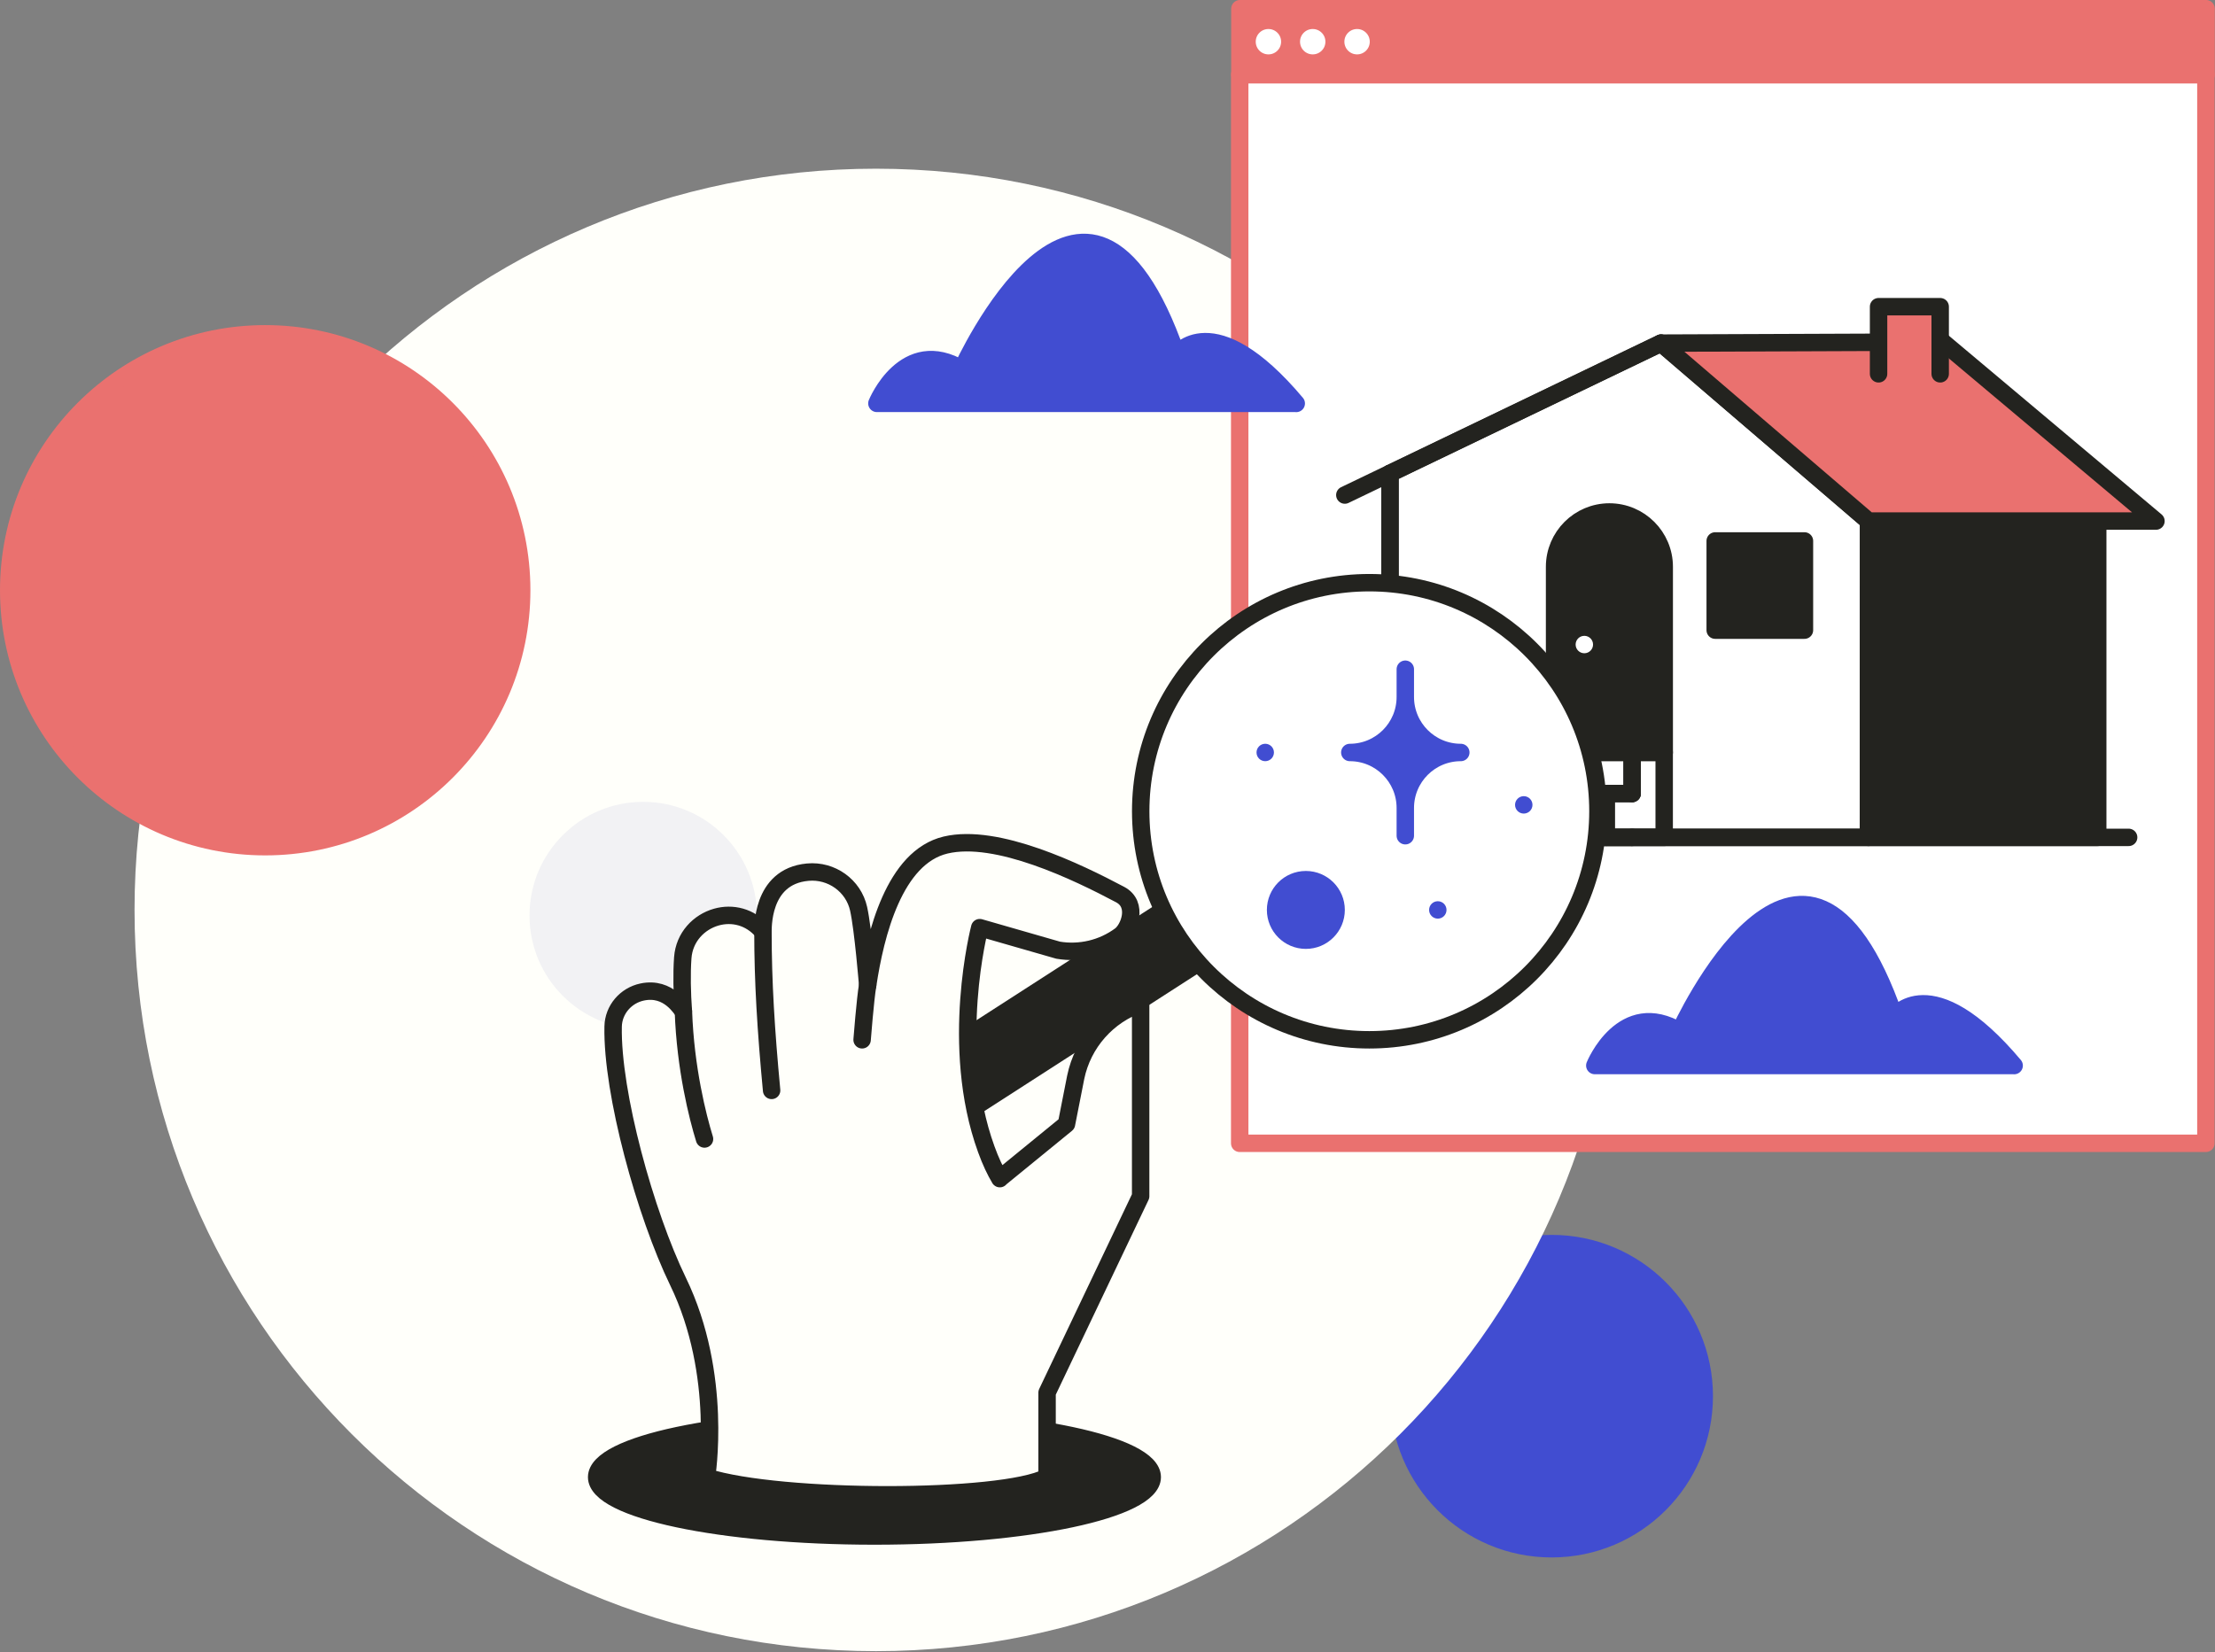
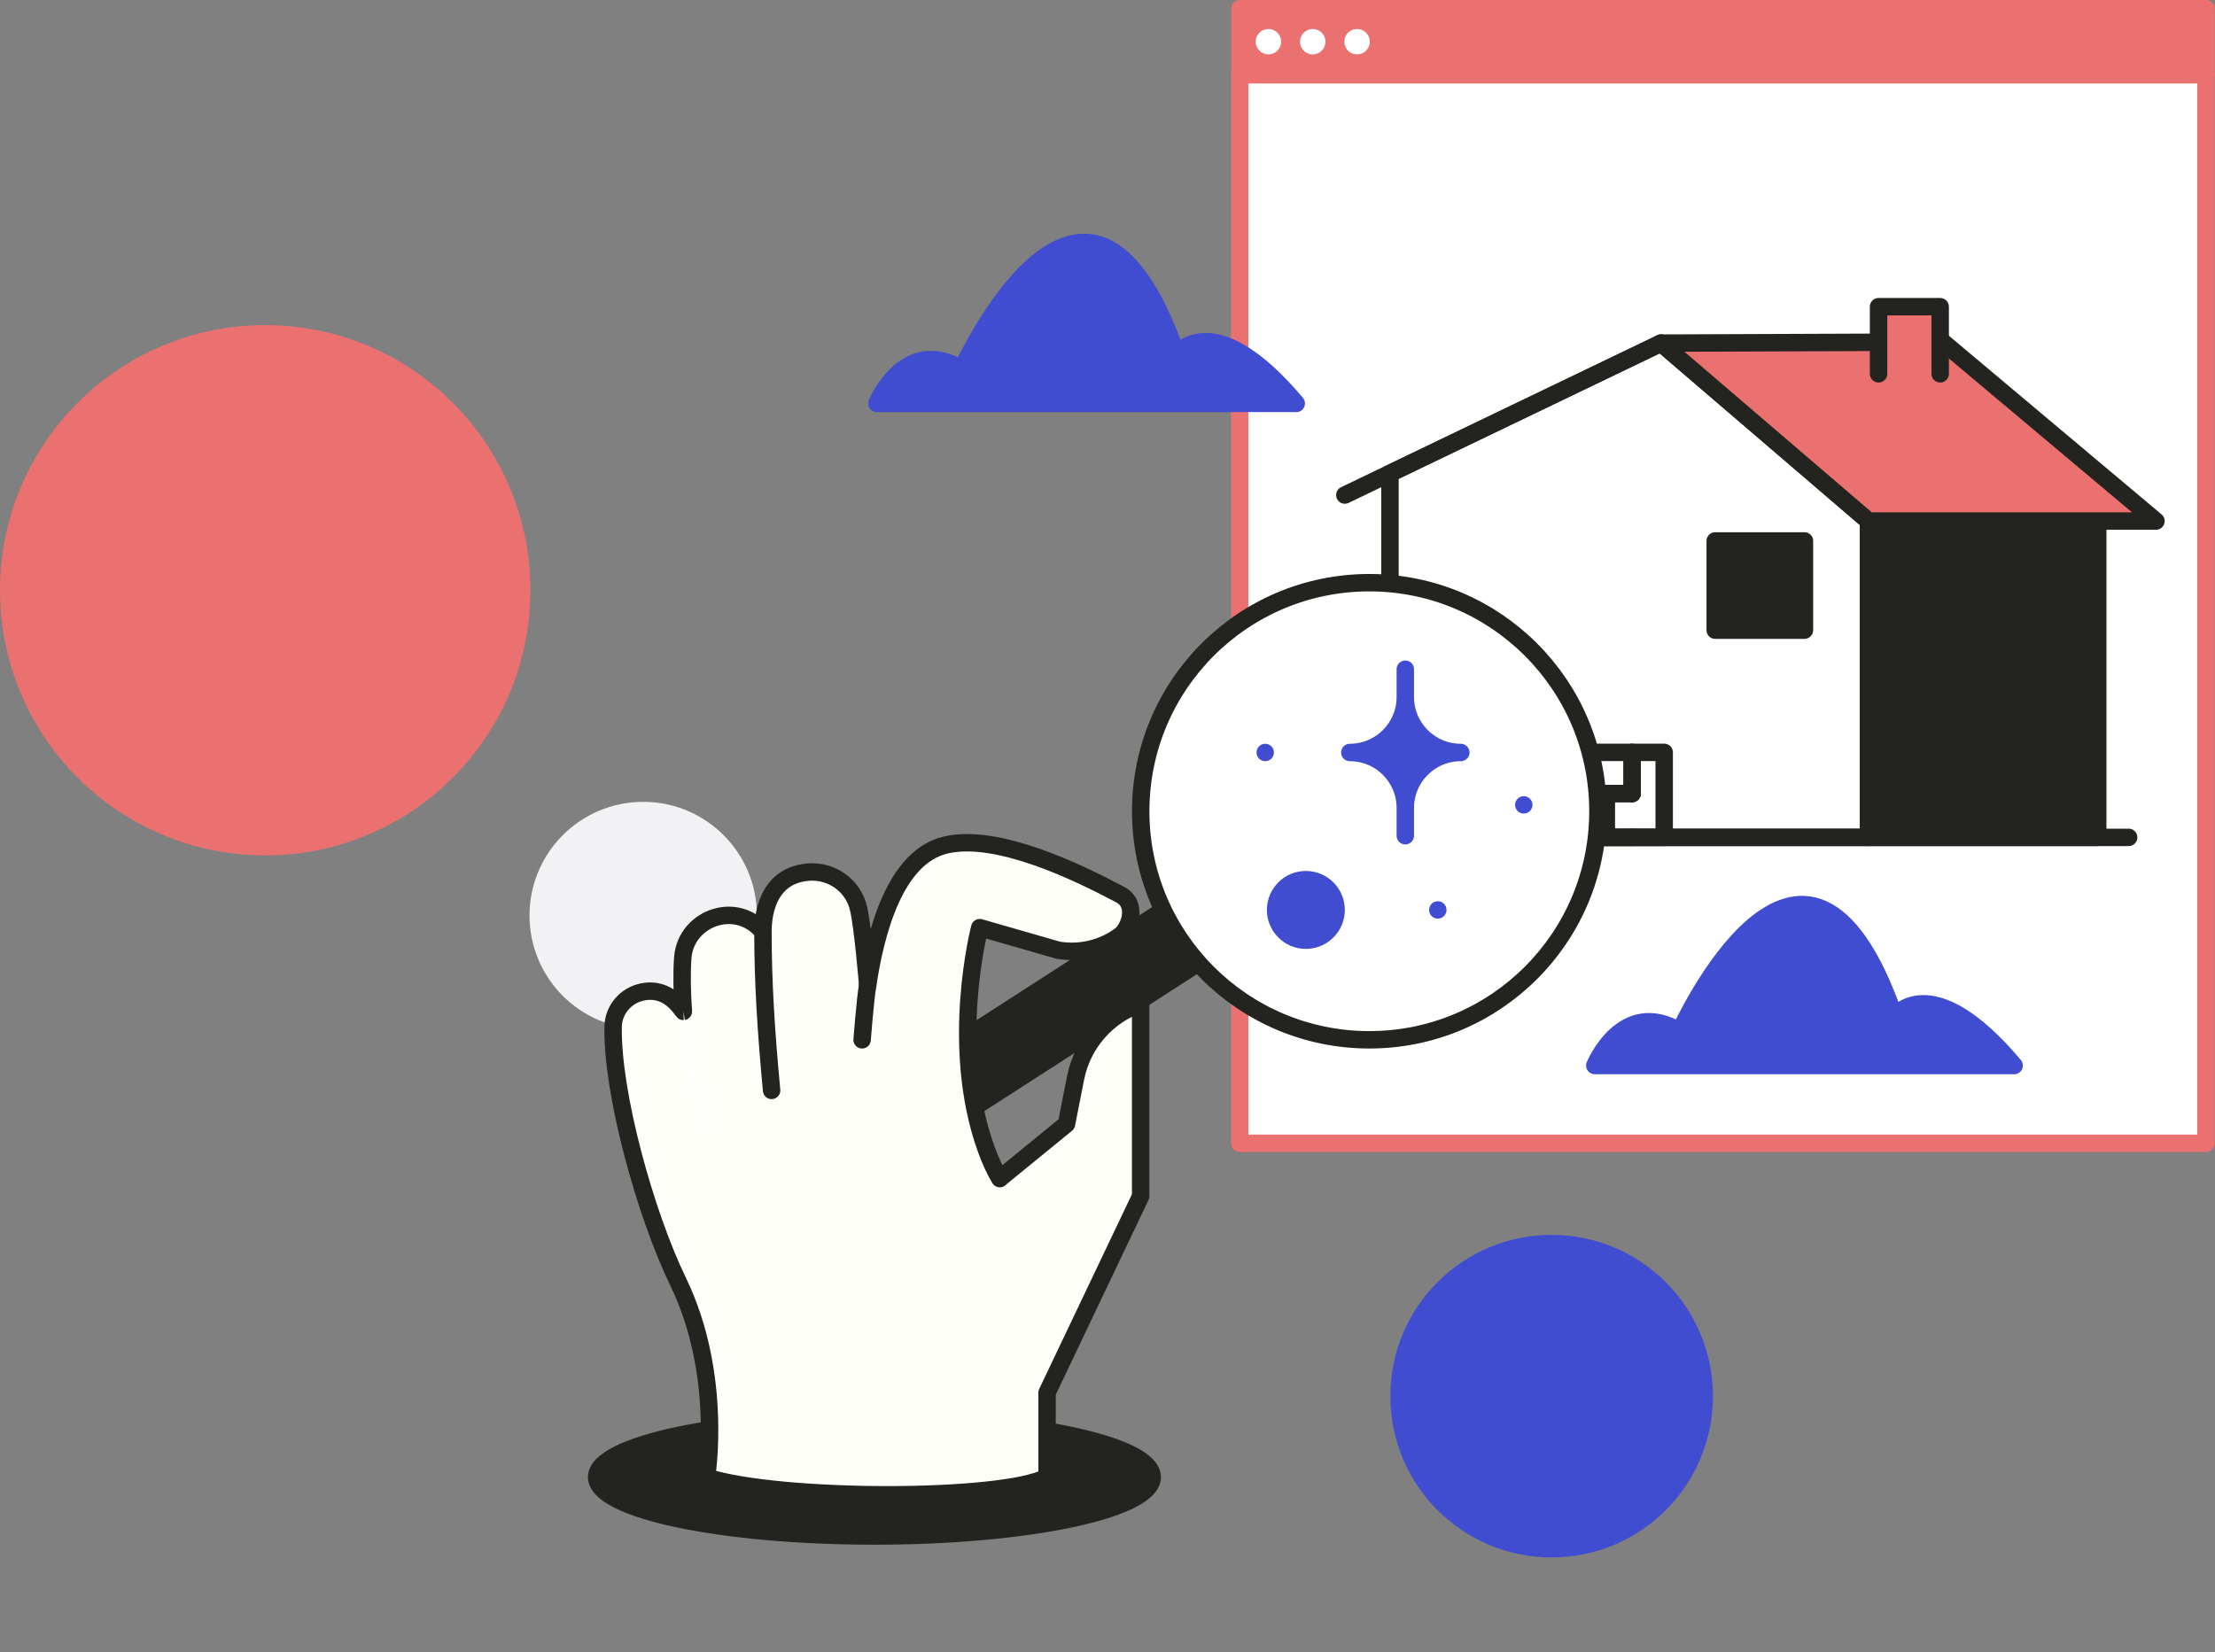
<svg xmlns="http://www.w3.org/2000/svg" width="445" height="332" viewBox="0 0 445 332" fill="none">
  <rect x="0" y="0" width="445" height="332" fill="#808080" stroke="none" />
  <g clip-path="url(#clip0_4029_2366)">
    <path d="M311.73 311.22C328.663 311.22 342.39 297.493 342.39 280.56C342.39 263.627 328.663 249.9 311.73 249.9C294.797 249.9 281.07 263.627 281.07 280.56C281.07 297.493 294.797 311.22 311.73 311.22Z" fill="#414DD1" stroke="#414DD1" stroke-width="3.5" stroke-linecap="round" stroke-linejoin="round" />
-     <path d="M175.979 331.8C258.242 331.8 324.929 265.113 324.929 182.85C324.929 100.587 258.242 33.9 175.979 33.9C93.716 33.9 27.029 100.587 27.029 182.85C27.029 265.113 93.716 331.8 175.979 331.8Z" fill="#FFFFFA" />
    <path d="M443.171 15H249.061V229.75H443.171V15Z" fill="white" stroke="#EA716F" stroke-width="3.5" stroke-linecap="round" stroke-linejoin="round" />
    <path d="M443.21 1.75H249.1V15H443.21V1.75Z" fill="#EA716F" stroke="#EA716F" stroke-width="3.5" stroke-linecap="round" stroke-linejoin="round" />
    <path d="M254.831 12.68C257.206 12.68 259.131 10.755 259.131 8.38C259.131 6.005 257.206 4.08 254.831 4.08C252.456 4.08 250.531 6.005 250.531 8.38C250.531 10.755 252.456 12.68 254.831 12.68Z" fill="white" stroke="#EA716F" stroke-width="3.5" stroke-linecap="round" stroke-linejoin="round" />
    <path d="M263.73 12.68C266.105 12.68 268.03 10.755 268.03 8.38C268.03 6.005 266.105 4.08 263.73 4.08C261.355 4.08 259.43 6.005 259.43 8.38C259.43 10.755 261.355 12.68 263.73 12.68Z" fill="white" stroke="#EA716F" stroke-width="3.5" stroke-linecap="round" stroke-linejoin="round" />
    <path d="M272.64 12.68C275.015 12.68 276.94 10.755 276.94 8.38C276.94 6.005 275.015 4.08 272.64 4.08C270.265 4.08 268.34 6.005 268.34 8.38C268.34 10.755 270.265 12.68 272.64 12.68Z" fill="white" stroke="#EA716F" stroke-width="3.5" stroke-linecap="round" stroke-linejoin="round" />
    <path d="M129.221 206.81C141.835 206.81 152.061 196.584 152.061 183.97C152.061 171.356 141.835 161.13 129.221 161.13C116.607 161.13 106.381 171.356 106.381 183.97C106.381 196.584 116.607 206.81 129.221 206.81Z" fill="#F2F2F4" />
    <path d="M279.25 95.13L333.7 68.95L375.4 104.71L375.37 168.27H279.25V95.13Z" stroke="#23231F" stroke-width="3.5" stroke-linecap="round" stroke-linejoin="round" />
-     <path d="M279.25 95.13V168.27" stroke="#23231F" stroke-width="3.5" stroke-linecap="round" stroke-linejoin="round" />
    <path d="M421.441 104.71H375.391V168.27H421.441V104.71Z" fill="#23231F" stroke="#23231F" stroke-width="3.5" stroke-linecap="round" stroke-linejoin="round" />
    <path d="M333.699 68.95L375.399 104.709H433.139L390.329 68.73L333.699 68.95Z" fill="#EA716F" stroke="#23231F" stroke-width="3.5" stroke-linecap="round" stroke-linejoin="round" />
    <path d="M270.18 99.48L333.7 68.95" stroke="#23231F" stroke-width="3.5" stroke-linecap="round" stroke-linejoin="round" />
    <path d="M327.9 159.459V151.189H334.34V168.269H327.9" stroke="#23231F" stroke-width="3.5" stroke-linecap="round" stroke-linejoin="round" />
-     <path d="M323.33 102.88C329.41 102.88 334.35 107.82 334.35 113.9V151.2H312.32V113.9C312.32 107.82 317.26 102.88 323.34 102.88H323.33Z" fill="#23231F" stroke="#23231F" stroke-width="3.5" stroke-linecap="round" stroke-linejoin="round" />
    <circle cx="318.299" cy="129.52" r="1.75" fill="white" />
    <path d="M327.9 168.27H322.68V159.46H327.9" stroke="#23231F" stroke-width="3.5" stroke-linecap="round" stroke-linejoin="round" />
    <path d="M362.52 108.7H344.59V126.63H362.52V108.7Z" fill="#23231F" stroke="#23231F" stroke-width="3.5" stroke-linecap="round" stroke-linejoin="round" />
    <path d="M322.679 159.46H301.939V168.26H322.679V159.46Z" stroke="#23231F" stroke-width="3.5" stroke-linecap="round" stroke-linejoin="round" />
    <path d="M327.9 151.189H307.59V159.459H327.9V151.189Z" stroke="#23231F" stroke-width="3.5" stroke-linecap="round" stroke-linejoin="round" />
    <path d="M266.76 168.27H427.65" stroke="#23231F" stroke-width="3.5" stroke-linecap="round" stroke-linejoin="round" />
    <path d="M377.41 75.12V61.63H389.79V75.12" fill="#EA716F" />
    <path d="M377.41 75.12V61.63H389.79V75.12" stroke="#23231F" stroke-width="3.5" stroke-linecap="round" stroke-linejoin="round" />
    <path d="M175.679 308.66C206.502 308.66 231.489 303.364 231.489 296.83C231.489 290.296 206.502 285 175.679 285C144.856 285 119.869 290.296 119.869 296.83C119.869 303.364 144.856 308.66 175.679 308.66Z" fill="#23231F" stroke="#23231F" stroke-width="3.5" stroke-linecap="round" stroke-linejoin="round" />
    <path d="M240.75 193.5L166.63 241.25L159.75 230.56L233.7 182.92C235.37 186.36 237.87 189.9 240.75 193.5Z" fill="#23231F" stroke="#23231F" stroke-width="3.5" stroke-linecap="round" stroke-linejoin="round" />
    <path d="M172.5 182.629C171.46 177.959 167.05 174.819 162.28 175.259C152.69 176.129 153.36 186.989 153.27 187.219C150.69 184.159 147.07 183.399 143.92 184.289C140.41 185.279 137.47 188.309 137.17 192.459C136.94 195.719 137.02 199.429 137.29 203.239C136.94 202.959 134.38 198.199 129 199.349C125.7 200.049 123.25 202.909 123.18 206.279C122.91 219.609 129.64 243.949 136.21 257.499C145.34 276.319 141.94 296.839 141.94 296.839C156.82 301.559 201.25 301.559 210.36 296.839V279.859L229.16 240.379V201.699C222.5 203.969 217.53 209.589 216.11 216.489L214.26 225.879L200.85 236.829L200.87 236.849C199.96 235.329 199.03 233.399 198.14 230.929C190.61 210.179 196.83 186.409 196.83 186.409L212.58 190.939C216.99 191.679 221.51 190.609 225.1 187.949C226.82 186.679 228.79 181.749 225.03 179.759C216.47 175.219 200.29 167.369 189.98 169.809C179.67 172.249 175.85 187.719 174.32 197.959C174.32 197.959 173.41 186.689 172.5 182.639V182.629Z" fill="#FFFFFA" stroke="#23231F" stroke-width="3.5" stroke-linecap="round" stroke-linejoin="round" />
    <path d="M141.539 228.88C140.169 224.45 137.699 214.71 137.299 203.22Z" fill="white" />
-     <path d="M141.539 228.88C140.169 224.45 137.699 214.71 137.299 203.22" stroke="#23231F" stroke-width="3.5" stroke-miterlimit="10" stroke-linecap="round" />
    <path d="M155.019 219.12C153.879 207.02 153.279 197.24 153.279 187.2Z" fill="white" />
    <path d="M155.019 219.12C153.879 207.02 153.279 197.24 153.279 187.2" stroke="#23231F" stroke-width="3.5" stroke-miterlimit="10" stroke-linecap="round" />
    <path d="M173.199 208.95C173.199 208.95 173.829 200.8 174.319 197.95Z" fill="white" />
    <path d="M173.199 208.95C173.199 208.95 173.829 200.8 174.319 197.95" stroke="#23231F" stroke-width="3.5" stroke-miterlimit="10" stroke-linecap="round" />
    <path d="M275.1 208.95C300.466 208.95 321.03 188.386 321.03 163.02C321.03 137.653 300.466 117.09 275.1 117.09C249.733 117.09 229.17 137.653 229.17 163.02C229.17 188.386 249.733 208.95 275.1 208.95Z" fill="white" stroke="#23231F" stroke-width="3.5" stroke-miterlimit="10" stroke-linecap="round" />
    <path d="M271.18 151.21C277.34 151.21 282.33 146.219 282.33 140.059C282.33 146.219 287.32 151.21 293.48 151.21C287.32 151.21 282.33 156.199 282.33 162.359C282.33 156.199 277.34 151.21 271.18 151.21Z" fill="#414DD1" />
    <path d="M282.33 140.059C282.33 146.219 277.34 151.21 271.18 151.21C277.34 151.21 282.33 156.199 282.33 162.359M282.33 140.059V134.479M282.33 140.059C282.33 146.219 287.32 151.21 293.48 151.21C287.32 151.21 282.33 156.199 282.33 162.359M282.33 162.359V167.939" stroke="#414DD1" stroke-width="3.5" stroke-linecap="round" stroke-linejoin="round" />
    <path d="M262.35 188.93C265.707 188.93 268.43 186.207 268.43 182.85C268.43 179.492 265.707 176.77 262.35 176.77C258.992 176.77 256.27 179.492 256.27 182.85C256.27 186.207 258.992 188.93 262.35 188.93Z" fill="#414DD1" stroke="#414DD1" stroke-width="3.5" stroke-linecap="round" stroke-linejoin="round" />
    <circle cx="254.189" cy="151.21" r="1.75" fill="#414DD1" />
    <circle cx="288.859" cy="182.85" r="1.75" fill="#414DD1" />
    <circle cx="306.129" cy="161.739" r="1.75" fill="#414DD1" />
    <path d="M260.41 81.06H176.17C176.17 81.06 181.76 67.3 193.24 74.18C193.3 74.14 218.14 18.91 236.38 71.24C236.38 71.24 243.59 61.06 260.42 81.07L260.41 81.06Z" fill="#414DD1" stroke="#414DD1" stroke-width="3.5" stroke-linecap="round" stroke-linejoin="round" />
    <path d="M404.64 214.12H320.4C320.4 214.12 325.99 200.36 337.47 207.24C337.53 207.2 362.37 151.97 380.61 204.3C380.61 204.3 387.82 194.12 404.65 214.13L404.64 214.12Z" fill="#414DD1" stroke="#414DD1" stroke-width="3.5" stroke-linecap="round" stroke-linejoin="round" />
    <path d="M53.28 170.14C81.739 170.14 104.81 147.069 104.81 118.61C104.81 90.151 81.739 67.08 53.28 67.08C24.821 67.08 1.75 90.151 1.75 118.61C1.75 147.069 24.821 170.14 53.28 170.14Z" fill="#EA716F" stroke="#EA716F" stroke-width="3.5" stroke-linecap="round" stroke-linejoin="round" />
  </g>
  <defs>
    <clipPath id="clip0_4029_2366">
      <rect width="444.96" height="331.8" fill="white" />
    </clipPath>
  </defs>
</svg>